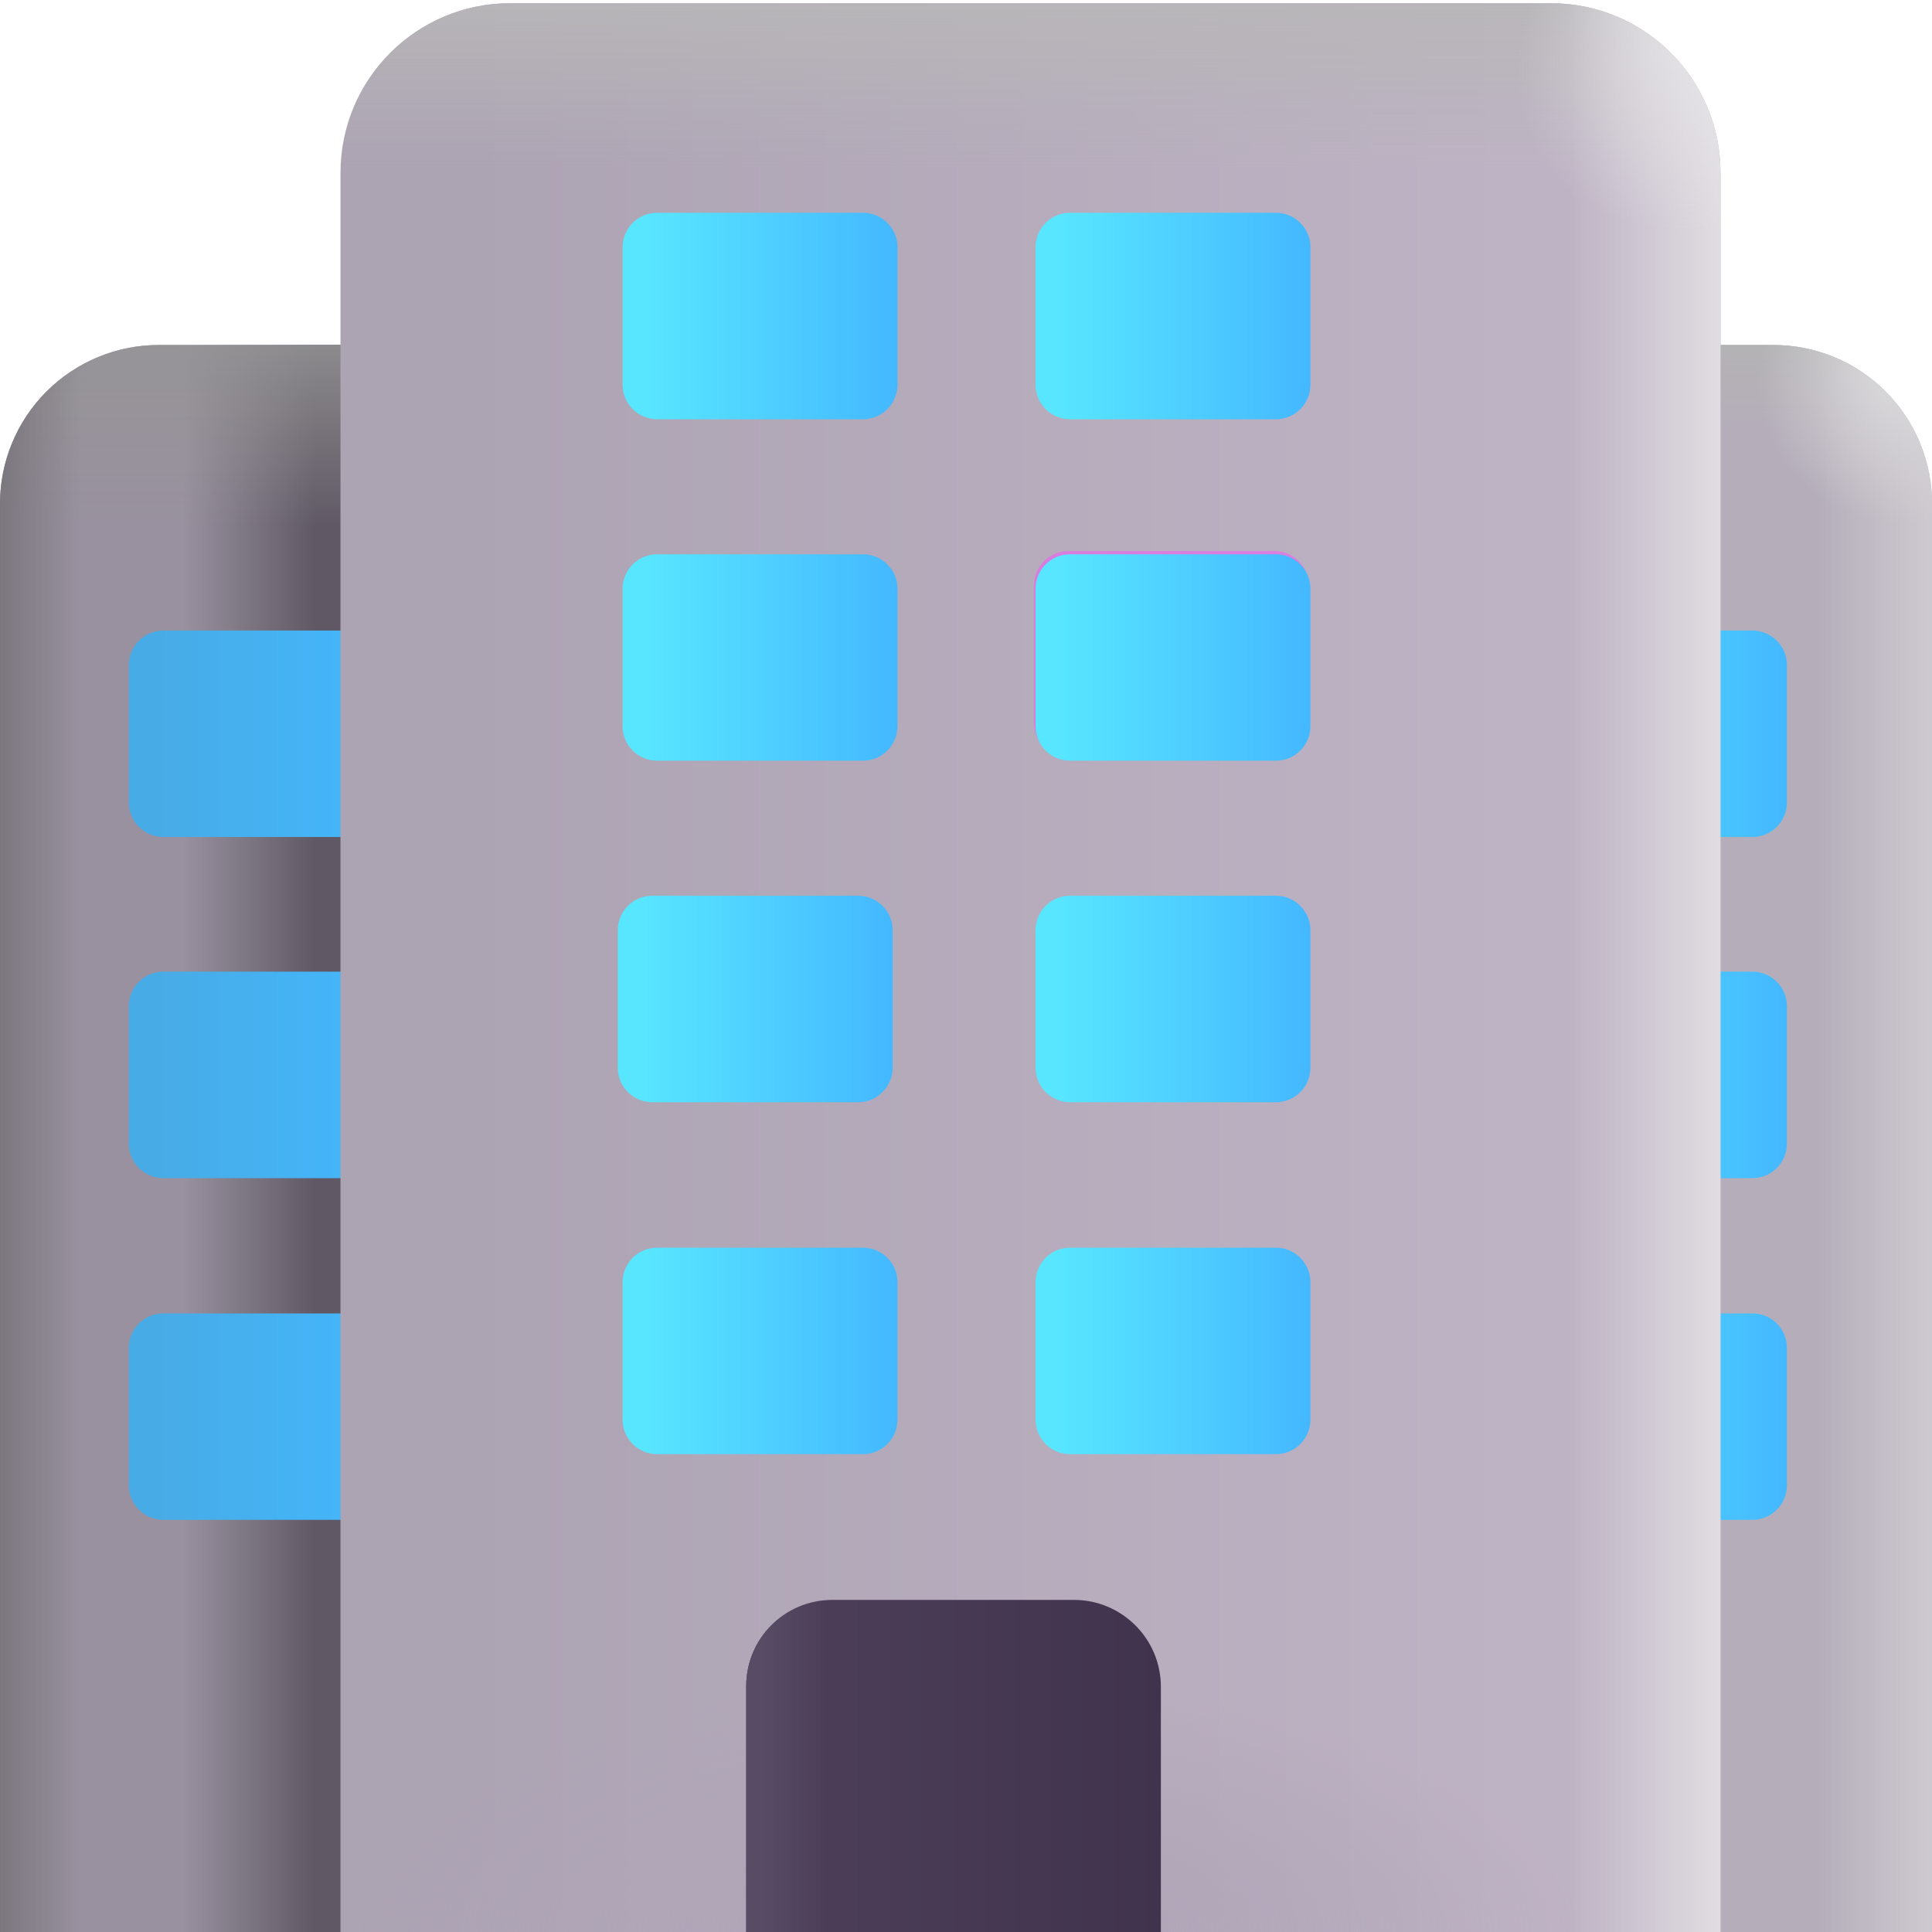
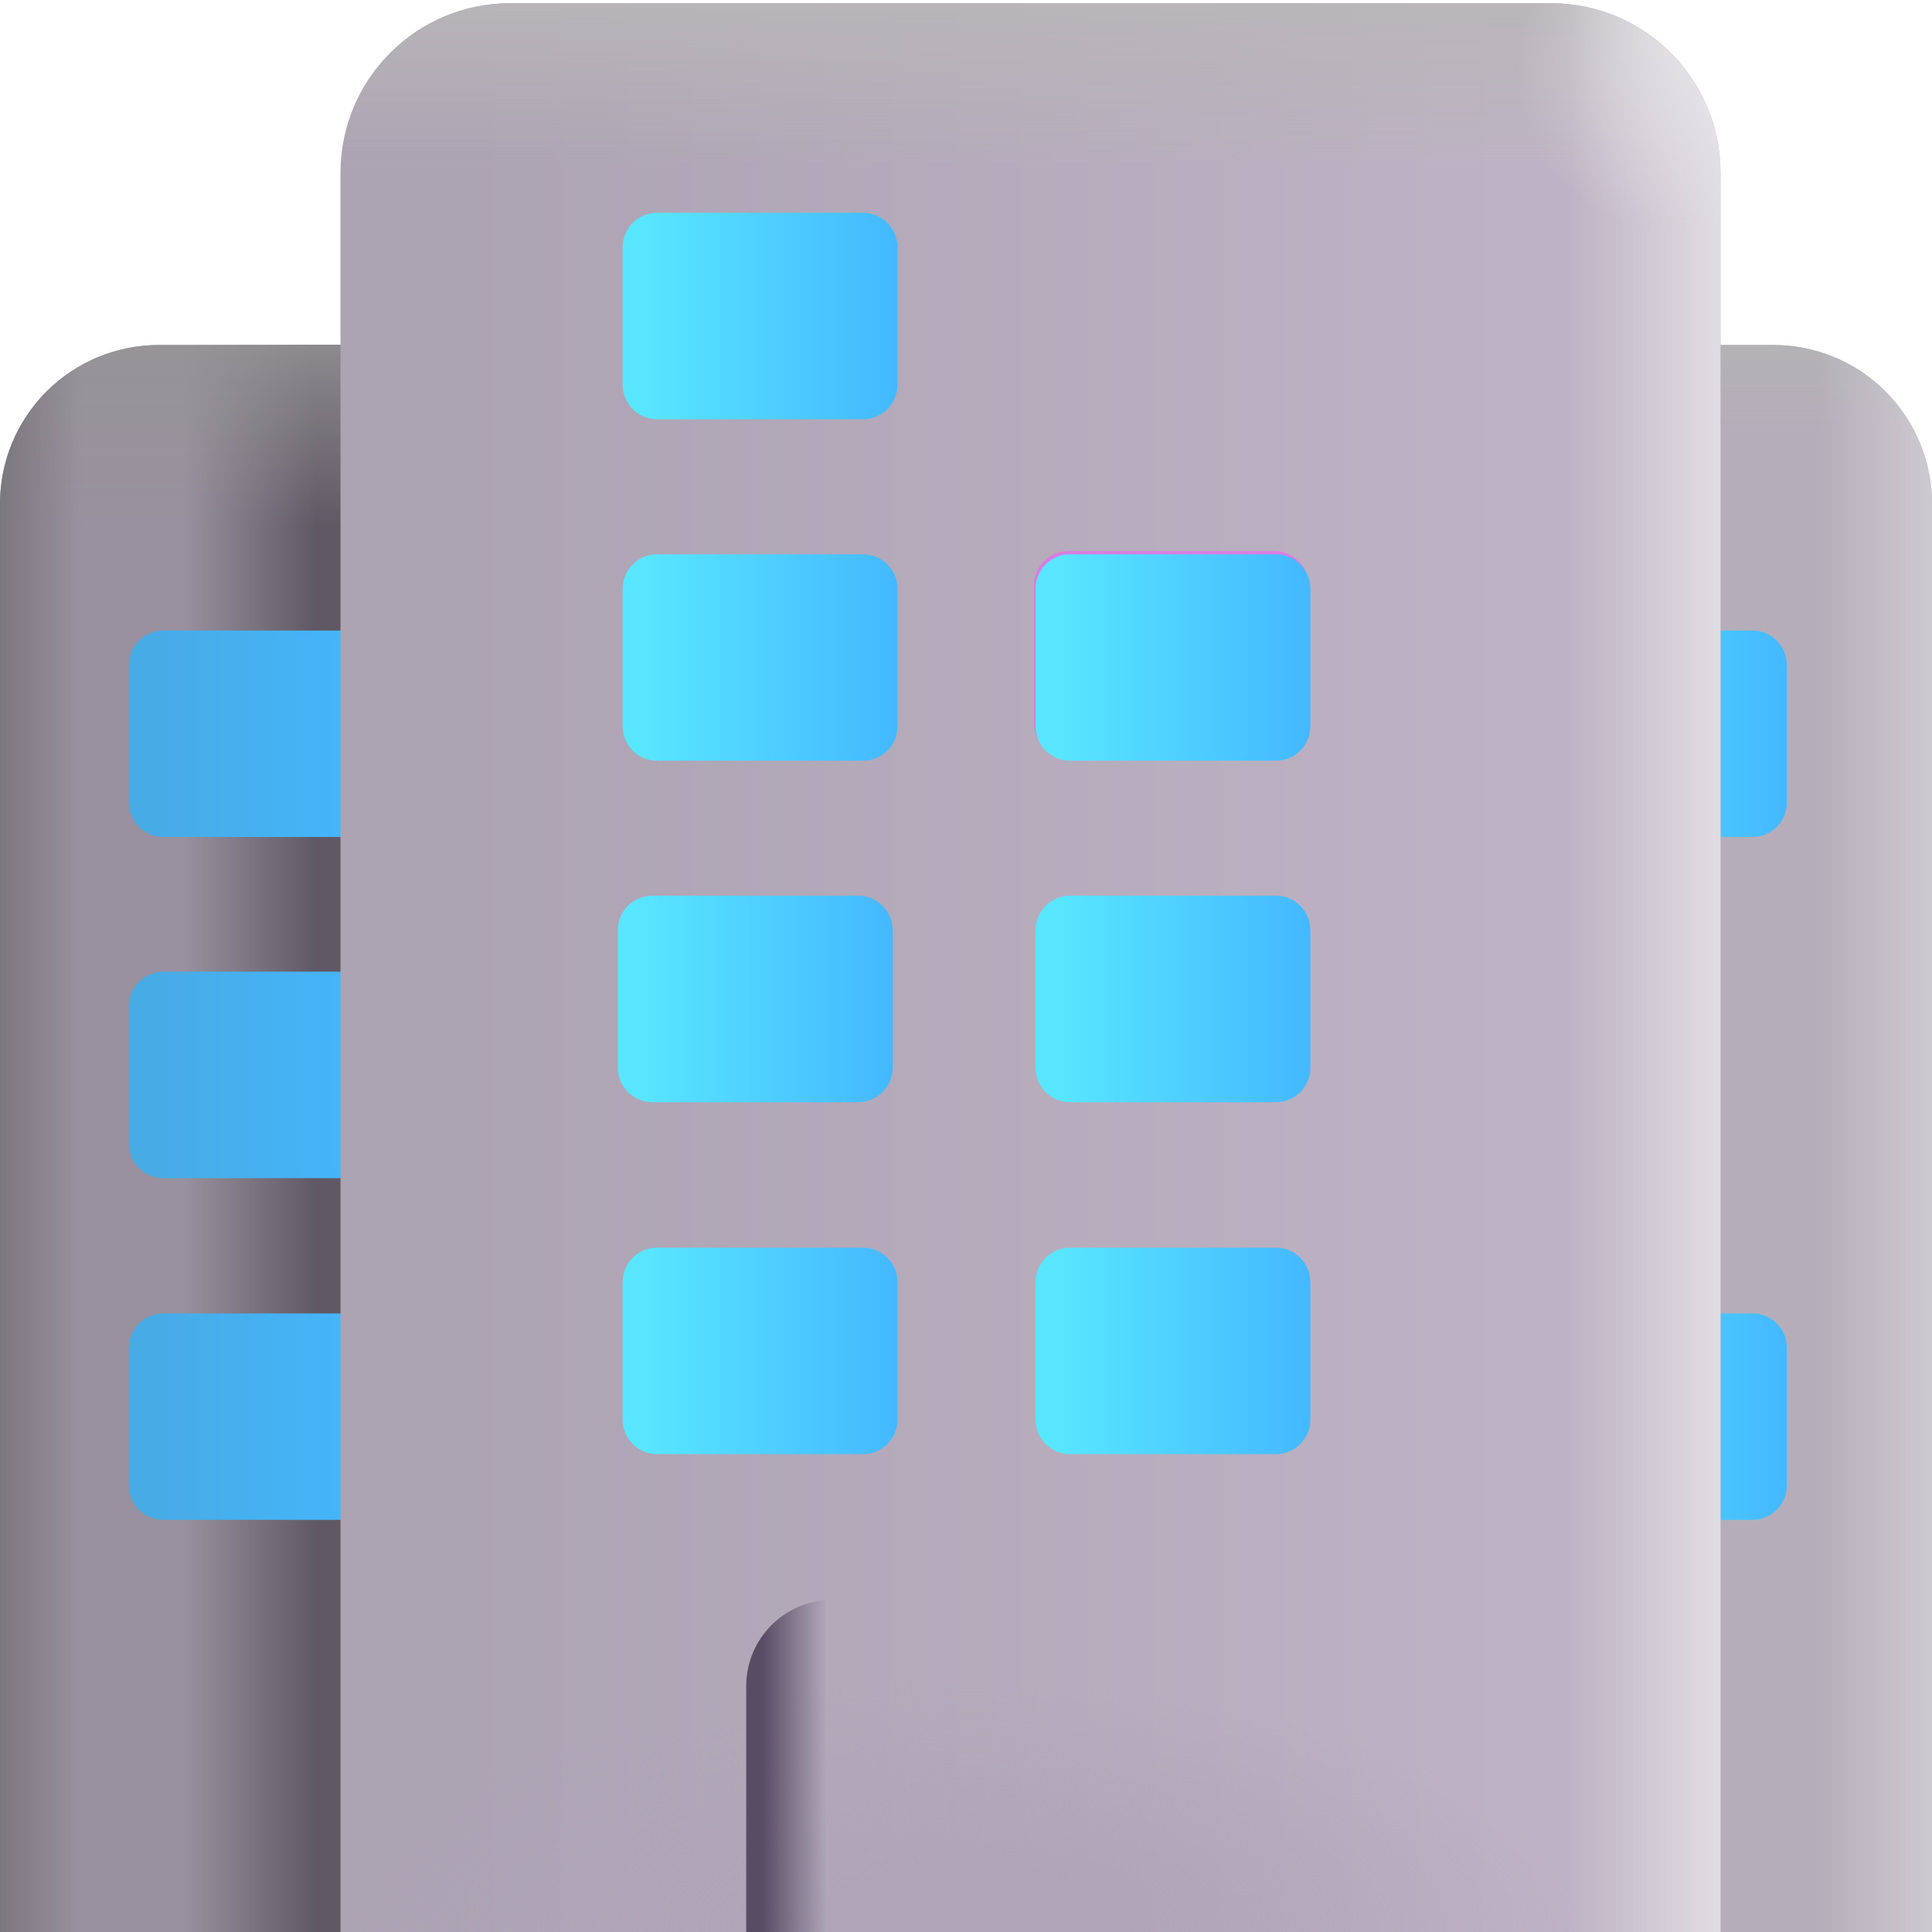
<svg xmlns="http://www.w3.org/2000/svg" width="30" height="30" viewBox="0 0 30 30" fill="none">
  <path d="M19.286 30H0V7.822C0 7.168 0.26 6.541 0.722 6.079C1.184 5.617 1.811 5.357 2.464 5.357H16.157C17.882 5.357 19.286 6.761 19.286 8.486V30Z" fill="#99919F" />
  <path d="M19.286 30H0V7.822C0 7.168 0.26 6.541 0.722 6.079C1.184 5.617 1.811 5.357 2.464 5.357H16.157C17.882 5.357 19.286 6.761 19.286 8.486V30Z" fill="url(#paint0_linear_2795_24078)" />
  <path d="M19.286 30H0V7.822C0 7.168 0.26 6.541 0.722 6.079C1.184 5.617 1.811 5.357 2.464 5.357H16.157C17.882 5.357 19.286 6.761 19.286 8.486V30Z" fill="url(#paint1_linear_2795_24078)" />
  <path d="M19.286 30H0V7.822C0 7.168 0.26 6.541 0.722 6.079C1.184 5.617 1.811 5.357 2.464 5.357H16.157C17.882 5.357 19.286 6.761 19.286 8.486V30Z" fill="url(#paint2_linear_2795_24078)" />
  <path d="M30.001 30H10.715V7.822C10.715 7.168 10.975 6.541 11.437 6.079C11.899 5.617 12.526 5.357 13.179 5.357H27.536C28.19 5.357 28.817 5.617 29.279 6.079C29.741 6.541 30.001 7.168 30.001 7.822V30Z" fill="#B5AEBA" />
  <path d="M30.001 30H10.715V7.822C10.715 7.168 10.975 6.541 11.437 6.079C11.899 5.617 12.526 5.357 13.179 5.357H27.536C28.19 5.357 28.817 5.617 29.279 6.079C29.741 6.541 30.001 7.168 30.001 7.822V30Z" fill="url(#paint3_linear_2795_24078)" />
  <path d="M30.001 30H10.715V7.822C10.715 7.168 10.975 6.541 11.437 6.079C11.899 5.617 12.526 5.357 13.179 5.357H27.536C28.19 5.357 28.817 5.617 29.279 6.079C29.741 6.541 30.001 7.168 30.001 7.822V30Z" fill="url(#paint4_linear_2795_24078)" />
  <path d="M30.001 30H10.715V7.822C10.715 7.168 10.975 6.541 11.437 6.079C11.899 5.617 12.526 5.357 13.179 5.357H27.536C28.19 5.357 28.817 5.617 29.279 6.079C29.741 6.541 30.001 7.168 30.001 7.822V30Z" fill="url(#paint5_linear_2795_24078)" />
-   <path d="M30.001 30H10.715V7.822C10.715 7.168 10.975 6.541 11.437 6.079C11.899 5.617 12.526 5.357 13.179 5.357H27.536C28.19 5.357 28.817 5.617 29.279 6.079C29.741 6.541 30.001 7.168 30.001 7.822V30Z" fill="url(#paint6_radial_2795_24078)" />
  <g filter="url(#filter0_i_2795_24078)">
    <path d="M27.336 9.666H24.139C23.843 9.666 23.604 9.906 23.604 10.202V12.336C23.604 12.632 23.843 12.872 24.139 12.872H27.336C27.632 12.872 27.872 12.632 27.872 12.336V10.202C27.872 9.906 27.632 9.666 27.336 9.666Z" fill="url(#paint7_linear_2795_24078)" />
  </g>
  <g filter="url(#filter1_i_2795_24078)">
    <path d="M5.858 9.666H2.661C2.365 9.666 2.125 9.906 2.125 10.202V12.336C2.125 12.632 2.365 12.872 2.661 12.872H5.858C6.154 12.872 6.394 12.632 6.394 12.336V10.202C6.394 9.906 6.154 9.666 5.858 9.666Z" fill="url(#paint8_linear_2795_24078)" />
  </g>
  <g filter="url(#filter2_i_2795_24078)">
-     <path d="M27.336 14.963H24.139C23.843 14.963 23.604 15.203 23.604 15.499V17.633C23.604 17.929 23.843 18.169 24.139 18.169H27.336C27.632 18.169 27.872 17.929 27.872 17.633V15.499C27.872 15.203 27.632 14.963 27.336 14.963Z" fill="url(#paint9_linear_2795_24078)" />
-   </g>
+     </g>
  <g filter="url(#filter3_i_2795_24078)">
    <path d="M5.858 14.963H2.661C2.365 14.963 2.125 15.203 2.125 15.499V17.633C2.125 17.929 2.365 18.169 2.661 18.169H5.858C6.154 18.169 6.394 17.929 6.394 17.633V15.499C6.394 15.203 6.154 14.963 5.858 14.963Z" fill="url(#paint10_linear_2795_24078)" />
  </g>
  <g filter="url(#filter4_i_2795_24078)">
    <path d="M27.336 20.27H24.139C23.843 20.27 23.604 20.509 23.604 20.805V22.939C23.604 23.235 23.843 23.475 24.139 23.475H27.336C27.632 23.475 27.872 23.235 27.872 22.939V20.805C27.872 20.509 27.632 20.27 27.336 20.27Z" fill="url(#paint11_linear_2795_24078)" />
  </g>
  <g filter="url(#filter5_i_2795_24078)">
    <path d="M5.858 20.27H2.661C2.365 20.27 2.125 20.509 2.125 20.805V22.939C2.125 23.235 2.365 23.475 2.661 23.475H5.858C6.154 23.475 6.394 23.235 6.394 22.939V20.805C6.394 20.509 6.154 20.27 5.858 20.27Z" fill="url(#paint12_linear_2795_24078)" />
  </g>
  <g filter="url(#filter6_i_2795_24078)">
    <path d="M25.716 30H4.287V2.636C4.287 1.179 5.466 0 6.923 0H23.08C24.537 0 25.716 1.179 25.716 2.636V30Z" fill="url(#paint13_linear_2795_24078)" />
    <path d="M25.716 30H4.287V2.636C4.287 1.179 5.466 0 6.923 0H23.08C24.537 0 25.716 1.179 25.716 2.636V30Z" fill="url(#paint14_linear_2795_24078)" />
    <path d="M25.716 30H4.287V2.636C4.287 1.179 5.466 0 6.923 0H23.08C24.537 0 25.716 1.179 25.716 2.636V30Z" fill="url(#paint15_linear_2795_24078)" />
    <path d="M25.716 30H4.287V2.636C4.287 1.179 5.466 0 6.923 0H23.08C24.537 0 25.716 1.179 25.716 2.636V30Z" fill="url(#paint16_radial_2795_24078)" />
  </g>
  <path d="M25.714 30H4.285V2.636C4.285 1.179 5.464 0 6.921 0H23.078C24.535 0 25.714 1.179 25.714 2.636V30Z" fill="url(#paint17_radial_2795_24078)" />
  <g filter="url(#filter7_i_2795_24078)">
-     <path d="M18.216 30H11.787V25.982C11.787 25.243 12.387 24.643 13.126 24.643H16.876C17.616 24.643 18.226 25.243 18.226 25.993V30H18.216Z" fill="url(#paint18_linear_2795_24078)" />
    <path d="M18.216 30H11.787V25.982C11.787 25.243 12.387 24.643 13.126 24.643H16.876C17.616 24.643 18.226 25.243 18.226 25.993V30H18.216Z" fill="url(#paint19_linear_2795_24078)" />
  </g>
  <g filter="url(#filter8_ii_2795_24078)">
    <path d="M13.375 3.254H10.178C9.882 3.254 9.643 3.494 9.643 3.79V5.924C9.643 6.22 9.882 6.46 10.178 6.46H13.375C13.671 6.46 13.911 6.22 13.911 5.924V3.79C13.911 3.494 13.671 3.254 13.375 3.254Z" fill="url(#paint20_linear_2795_24078)" />
  </g>
  <g filter="url(#filter9_ii_2795_24078)">
    <path d="M13.375 8.557H10.178C9.882 8.557 9.643 8.796 9.643 9.092V11.227C9.643 11.523 9.882 11.762 10.178 11.762H13.375C13.671 11.762 13.911 11.523 13.911 11.227V9.092C13.911 8.796 13.671 8.557 13.375 8.557Z" fill="url(#paint21_linear_2795_24078)" />
  </g>
  <g filter="url(#filter10_ii_2795_24078)">
    <path d="M13.375 13.859H10.178C9.882 13.859 9.643 14.099 9.643 14.395V16.529C9.643 16.825 9.882 17.065 10.178 17.065H13.375C13.671 17.065 13.911 16.825 13.911 16.529V14.395C13.911 14.099 13.671 13.859 13.375 13.859Z" fill="url(#paint22_linear_2795_24078)" />
  </g>
  <g filter="url(#filter11_ii_2795_24078)">
    <path d="M13.375 19.324H10.178C9.882 19.324 9.643 19.564 9.643 19.86V21.994C9.643 22.29 9.882 22.53 10.178 22.53H13.375C13.671 22.53 13.911 22.29 13.911 21.994V19.86C13.911 19.564 13.671 19.324 13.375 19.324Z" fill="url(#paint23_linear_2795_24078)" />
  </g>
  <g filter="url(#filter12_ii_2795_24078)">
-     <path d="M19.788 3.254H16.59C16.294 3.254 16.055 3.494 16.055 3.79V5.924C16.055 6.22 16.294 6.46 16.59 6.46H19.788C20.083 6.46 20.323 6.22 20.323 5.924V3.79C20.323 3.494 20.083 3.254 19.788 3.254Z" fill="url(#paint24_linear_2795_24078)" />
-   </g>
+     </g>
  <path d="M19.788 8.557H16.59C16.294 8.557 16.055 8.796 16.055 9.092V11.227C16.055 11.523 16.294 11.762 16.59 11.762H19.788C20.083 11.762 20.323 11.523 20.323 11.227V9.092C20.323 8.796 20.083 8.557 19.788 8.557Z" fill="#FB4EFF" fill-opacity="0.5" />
  <g filter="url(#filter13_ii_2795_24078)">
    <path d="M19.788 8.557H16.59C16.294 8.557 16.055 8.796 16.055 9.092V11.227C16.055 11.523 16.294 11.762 16.59 11.762H19.788C20.083 11.762 20.323 11.523 20.323 11.227V9.092C20.323 8.796 20.083 8.557 19.788 8.557Z" fill="url(#paint25_linear_2795_24078)" />
  </g>
  <g filter="url(#filter14_ii_2795_24078)">
    <path d="M19.788 13.859H16.59C16.294 13.859 16.055 14.099 16.055 14.395V16.529C16.055 16.825 16.294 17.065 16.59 17.065H19.788C20.083 17.065 20.323 16.825 20.323 16.529V14.395C20.323 14.099 20.083 13.859 19.788 13.859Z" fill="url(#paint26_linear_2795_24078)" />
  </g>
  <g filter="url(#filter15_ii_2795_24078)">
    <path d="M19.788 19.324H16.59C16.294 19.324 16.055 19.564 16.055 19.86V21.994C16.055 22.29 16.294 22.53 16.59 22.53H19.788C20.083 22.53 20.323 22.29 20.323 21.994V19.86C20.323 19.564 20.083 19.324 19.788 19.324Z" fill="url(#paint27_linear_2795_24078)" />
  </g>
  <defs>
    <filter id="filter0_i_2795_24078" x="23.479" y="9.666" width="4.394" height="3.33" filterUnits="userSpaceOnUse" color-interpolation-filters="sRGB">
      <feFlood flood-opacity="0" result="BackgroundImageFix" />
      <feBlend mode="normal" in="SourceGraphic" in2="BackgroundImageFix" result="shape" />
      <feColorMatrix in="SourceAlpha" type="matrix" values="0 0 0 0 0 0 0 0 0 0 0 0 0 0 0 0 0 0 127 0" result="hardAlpha" />
      <feOffset dx="-0.125" dy="0.125" />
      <feGaussianBlur stdDeviation="0.2" />
      <feComposite in2="hardAlpha" operator="arithmetic" k2="-1" k3="1" />
      <feColorMatrix type="matrix" values="0 0 0 0 0.071 0 0 0 0 0.502 0 0 0 0 0.878 0 0 0 1 0" />
      <feBlend mode="normal" in2="shape" result="effect1_innerShadow_2795_24078" />
    </filter>
    <filter id="filter1_i_2795_24078" x="2" y="9.666" width="4.394" height="3.33" filterUnits="userSpaceOnUse" color-interpolation-filters="sRGB">
      <feFlood flood-opacity="0" result="BackgroundImageFix" />
      <feBlend mode="normal" in="SourceGraphic" in2="BackgroundImageFix" result="shape" />
      <feColorMatrix in="SourceAlpha" type="matrix" values="0 0 0 0 0 0 0 0 0 0 0 0 0 0 0 0 0 0 127 0" result="hardAlpha" />
      <feOffset dx="-0.125" dy="0.125" />
      <feGaussianBlur stdDeviation="0.2" />
      <feComposite in2="hardAlpha" operator="arithmetic" k2="-1" k3="1" />
      <feColorMatrix type="matrix" values="0 0 0 0 0.071 0 0 0 0 0.502 0 0 0 0 0.878 0 0 0 1 0" />
      <feBlend mode="normal" in2="shape" result="effect1_innerShadow_2795_24078" />
    </filter>
    <filter id="filter2_i_2795_24078" x="23.479" y="14.963" width="4.394" height="3.33" filterUnits="userSpaceOnUse" color-interpolation-filters="sRGB">
      <feFlood flood-opacity="0" result="BackgroundImageFix" />
      <feBlend mode="normal" in="SourceGraphic" in2="BackgroundImageFix" result="shape" />
      <feColorMatrix in="SourceAlpha" type="matrix" values="0 0 0 0 0 0 0 0 0 0 0 0 0 0 0 0 0 0 127 0" result="hardAlpha" />
      <feOffset dx="-0.125" dy="0.125" />
      <feGaussianBlur stdDeviation="0.2" />
      <feComposite in2="hardAlpha" operator="arithmetic" k2="-1" k3="1" />
      <feColorMatrix type="matrix" values="0 0 0 0 0.071 0 0 0 0 0.502 0 0 0 0 0.878 0 0 0 1 0" />
      <feBlend mode="normal" in2="shape" result="effect1_innerShadow_2795_24078" />
    </filter>
    <filter id="filter3_i_2795_24078" x="2" y="14.963" width="4.394" height="3.33" filterUnits="userSpaceOnUse" color-interpolation-filters="sRGB">
      <feFlood flood-opacity="0" result="BackgroundImageFix" />
      <feBlend mode="normal" in="SourceGraphic" in2="BackgroundImageFix" result="shape" />
      <feColorMatrix in="SourceAlpha" type="matrix" values="0 0 0 0 0 0 0 0 0 0 0 0 0 0 0 0 0 0 127 0" result="hardAlpha" />
      <feOffset dx="-0.125" dy="0.125" />
      <feGaussianBlur stdDeviation="0.2" />
      <feComposite in2="hardAlpha" operator="arithmetic" k2="-1" k3="1" />
      <feColorMatrix type="matrix" values="0 0 0 0 0.071 0 0 0 0 0.502 0 0 0 0 0.878 0 0 0 1 0" />
      <feBlend mode="normal" in2="shape" result="effect1_innerShadow_2795_24078" />
    </filter>
    <filter id="filter4_i_2795_24078" x="23.479" y="20.27" width="4.394" height="3.33" filterUnits="userSpaceOnUse" color-interpolation-filters="sRGB">
      <feFlood flood-opacity="0" result="BackgroundImageFix" />
      <feBlend mode="normal" in="SourceGraphic" in2="BackgroundImageFix" result="shape" />
      <feColorMatrix in="SourceAlpha" type="matrix" values="0 0 0 0 0 0 0 0 0 0 0 0 0 0 0 0 0 0 127 0" result="hardAlpha" />
      <feOffset dx="-0.125" dy="0.125" />
      <feGaussianBlur stdDeviation="0.2" />
      <feComposite in2="hardAlpha" operator="arithmetic" k2="-1" k3="1" />
      <feColorMatrix type="matrix" values="0 0 0 0 0.071 0 0 0 0 0.502 0 0 0 0 0.878 0 0 0 1 0" />
      <feBlend mode="normal" in2="shape" result="effect1_innerShadow_2795_24078" />
    </filter>
    <filter id="filter5_i_2795_24078" x="2" y="20.27" width="4.394" height="3.33" filterUnits="userSpaceOnUse" color-interpolation-filters="sRGB">
      <feFlood flood-opacity="0" result="BackgroundImageFix" />
      <feBlend mode="normal" in="SourceGraphic" in2="BackgroundImageFix" result="shape" />
      <feColorMatrix in="SourceAlpha" type="matrix" values="0 0 0 0 0 0 0 0 0 0 0 0 0 0 0 0 0 0 127 0" result="hardAlpha" />
      <feOffset dx="-0.125" dy="0.125" />
      <feGaussianBlur stdDeviation="0.2" />
      <feComposite in2="hardAlpha" operator="arithmetic" k2="-1" k3="1" />
      <feColorMatrix type="matrix" values="0 0 0 0 0.071 0 0 0 0 0.502 0 0 0 0 0.878 0 0 0 1 0" />
      <feBlend mode="normal" in2="shape" result="effect1_innerShadow_2795_24078" />
    </filter>
    <filter id="filter6_i_2795_24078" x="4.287" y="0" width="21.928" height="30.05" filterUnits="userSpaceOnUse" color-interpolation-filters="sRGB">
      <feFlood flood-opacity="0" result="BackgroundImageFix" />
      <feBlend mode="normal" in="SourceGraphic" in2="BackgroundImageFix" result="shape" />
      <feColorMatrix in="SourceAlpha" type="matrix" values="0 0 0 0 0 0 0 0 0 0 0 0 0 0 0 0 0 0 127 0" result="hardAlpha" />
      <feOffset dx="1" dy="0.05" />
      <feGaussianBlur stdDeviation="0.25" />
      <feComposite in2="hardAlpha" operator="arithmetic" k2="-1" k3="1" />
      <feColorMatrix type="matrix" values="0 0 0 0 0 0 0 0 0 0 0 0 0 0 0 0 0 0 0.25 0" />
      <feBlend mode="normal" in2="shape" result="effect1_innerShadow_2795_24078" />
    </filter>
    <filter id="filter7_i_2795_24078" x="11.587" y="24.643" width="6.639" height="5.557" filterUnits="userSpaceOnUse" color-interpolation-filters="sRGB">
      <feFlood flood-opacity="0" result="BackgroundImageFix" />
      <feBlend mode="normal" in="SourceGraphic" in2="BackgroundImageFix" result="shape" />
      <feColorMatrix in="SourceAlpha" type="matrix" values="0 0 0 0 0 0 0 0 0 0 0 0 0 0 0 0 0 0 127 0" result="hardAlpha" />
      <feOffset dx="-0.2" dy="0.2" />
      <feGaussianBlur stdDeviation="0.15" />
      <feComposite in2="hardAlpha" operator="arithmetic" k2="-1" k3="1" />
      <feColorMatrix type="matrix" values="0 0 0 0 0.165 0 0 0 0 0.102 0 0 0 0 0.224 0 0 0 1 0" />
      <feBlend mode="normal" in2="shape" result="effect1_innerShadow_2795_24078" />
    </filter>
    <filter id="filter8_ii_2795_24078" x="9.518" y="3.179" width="4.544" height="3.405" filterUnits="userSpaceOnUse" color-interpolation-filters="sRGB">
      <feFlood flood-opacity="0" result="BackgroundImageFix" />
      <feBlend mode="normal" in="SourceGraphic" in2="BackgroundImageFix" result="shape" />
      <feColorMatrix in="SourceAlpha" type="matrix" values="0 0 0 0 0 0 0 0 0 0 0 0 0 0 0 0 0 0 127 0" result="hardAlpha" />
      <feOffset dx="-0.125" dy="0.125" />
      <feGaussianBlur stdDeviation="0.2" />
      <feComposite in2="hardAlpha" operator="arithmetic" k2="-1" k3="1" />
      <feColorMatrix type="matrix" values="0 0 0 0 0.071 0 0 0 0 0.502 0 0 0 0 0.878 0 0 0 1 0" />
      <feBlend mode="normal" in2="shape" result="effect1_innerShadow_2795_24078" />
      <feColorMatrix in="SourceAlpha" type="matrix" values="0 0 0 0 0 0 0 0 0 0 0 0 0 0 0 0 0 0 127 0" result="hardAlpha" />
      <feOffset dx="0.15" dy="-0.075" />
      <feGaussianBlur stdDeviation="0.15" />
      <feComposite in2="hardAlpha" operator="arithmetic" k2="-1" k3="1" />
      <feColorMatrix type="matrix" values="0 0 0 0 0.502 0 0 0 0 1 0 0 0 0 1 0 0 0 1 0" />
      <feBlend mode="normal" in2="effect1_innerShadow_2795_24078" result="effect2_innerShadow_2795_24078" />
    </filter>
    <filter id="filter9_ii_2795_24078" x="9.518" y="8.482" width="4.544" height="3.405" filterUnits="userSpaceOnUse" color-interpolation-filters="sRGB">
      <feFlood flood-opacity="0" result="BackgroundImageFix" />
      <feBlend mode="normal" in="SourceGraphic" in2="BackgroundImageFix" result="shape" />
      <feColorMatrix in="SourceAlpha" type="matrix" values="0 0 0 0 0 0 0 0 0 0 0 0 0 0 0 0 0 0 127 0" result="hardAlpha" />
      <feOffset dx="-0.125" dy="0.125" />
      <feGaussianBlur stdDeviation="0.2" />
      <feComposite in2="hardAlpha" operator="arithmetic" k2="-1" k3="1" />
      <feColorMatrix type="matrix" values="0 0 0 0 0.071 0 0 0 0 0.502 0 0 0 0 0.878 0 0 0 1 0" />
      <feBlend mode="normal" in2="shape" result="effect1_innerShadow_2795_24078" />
      <feColorMatrix in="SourceAlpha" type="matrix" values="0 0 0 0 0 0 0 0 0 0 0 0 0 0 0 0 0 0 127 0" result="hardAlpha" />
      <feOffset dx="0.15" dy="-0.075" />
      <feGaussianBlur stdDeviation="0.15" />
      <feComposite in2="hardAlpha" operator="arithmetic" k2="-1" k3="1" />
      <feColorMatrix type="matrix" values="0 0 0 0 0.502 0 0 0 0 1 0 0 0 0 1 0 0 0 1 0" />
      <feBlend mode="normal" in2="effect1_innerShadow_2795_24078" result="effect2_innerShadow_2795_24078" />
    </filter>
    <filter id="filter10_ii_2795_24078" x="9.518" y="13.784" width="4.469" height="3.405" filterUnits="userSpaceOnUse" color-interpolation-filters="sRGB">
      <feFlood flood-opacity="0" result="BackgroundImageFix" />
      <feBlend mode="normal" in="SourceGraphic" in2="BackgroundImageFix" result="shape" />
      <feColorMatrix in="SourceAlpha" type="matrix" values="0 0 0 0 0 0 0 0 0 0 0 0 0 0 0 0 0 0 127 0" result="hardAlpha" />
      <feOffset dx="-0.125" dy="0.125" />
      <feGaussianBlur stdDeviation="0.2" />
      <feComposite in2="hardAlpha" operator="arithmetic" k2="-1" k3="1" />
      <feColorMatrix type="matrix" values="0 0 0 0 0.071 0 0 0 0 0.502 0 0 0 0 0.878 0 0 0 1 0" />
      <feBlend mode="normal" in2="shape" result="effect1_innerShadow_2795_24078" />
      <feColorMatrix in="SourceAlpha" type="matrix" values="0 0 0 0 0 0 0 0 0 0 0 0 0 0 0 0 0 0 127 0" result="hardAlpha" />
      <feOffset dx="0.075" dy="-0.075" />
      <feGaussianBlur stdDeviation="0.15" />
      <feComposite in2="hardAlpha" operator="arithmetic" k2="-1" k3="1" />
      <feColorMatrix type="matrix" values="0 0 0 0 0.502 0 0 0 0 1 0 0 0 0 1 0 0 0 1 0" />
      <feBlend mode="normal" in2="effect1_innerShadow_2795_24078" result="effect2_innerShadow_2795_24078" />
    </filter>
    <filter id="filter11_ii_2795_24078" x="9.518" y="19.249" width="4.544" height="3.405" filterUnits="userSpaceOnUse" color-interpolation-filters="sRGB">
      <feFlood flood-opacity="0" result="BackgroundImageFix" />
      <feBlend mode="normal" in="SourceGraphic" in2="BackgroundImageFix" result="shape" />
      <feColorMatrix in="SourceAlpha" type="matrix" values="0 0 0 0 0 0 0 0 0 0 0 0 0 0 0 0 0 0 127 0" result="hardAlpha" />
      <feOffset dx="-0.125" dy="0.125" />
      <feGaussianBlur stdDeviation="0.2" />
      <feComposite in2="hardAlpha" operator="arithmetic" k2="-1" k3="1" />
      <feColorMatrix type="matrix" values="0 0 0 0 0.071 0 0 0 0 0.502 0 0 0 0 0.878 0 0 0 1 0" />
      <feBlend mode="normal" in2="shape" result="effect1_innerShadow_2795_24078" />
      <feColorMatrix in="SourceAlpha" type="matrix" values="0 0 0 0 0 0 0 0 0 0 0 0 0 0 0 0 0 0 127 0" result="hardAlpha" />
      <feOffset dx="0.15" dy="-0.075" />
      <feGaussianBlur stdDeviation="0.15" />
      <feComposite in2="hardAlpha" operator="arithmetic" k2="-1" k3="1" />
      <feColorMatrix type="matrix" values="0 0 0 0 0.502 0 0 0 0 1 0 0 0 0 1 0 0 0 1 0" />
      <feBlend mode="normal" in2="effect1_innerShadow_2795_24078" result="effect2_innerShadow_2795_24078" />
    </filter>
    <filter id="filter12_ii_2795_24078" x="15.93" y="3.179" width="4.544" height="3.405" filterUnits="userSpaceOnUse" color-interpolation-filters="sRGB">
      <feFlood flood-opacity="0" result="BackgroundImageFix" />
      <feBlend mode="normal" in="SourceGraphic" in2="BackgroundImageFix" result="shape" />
      <feColorMatrix in="SourceAlpha" type="matrix" values="0 0 0 0 0 0 0 0 0 0 0 0 0 0 0 0 0 0 127 0" result="hardAlpha" />
      <feOffset dx="-0.125" dy="0.125" />
      <feGaussianBlur stdDeviation="0.2" />
      <feComposite in2="hardAlpha" operator="arithmetic" k2="-1" k3="1" />
      <feColorMatrix type="matrix" values="0 0 0 0 0.071 0 0 0 0 0.502 0 0 0 0 0.878 0 0 0 1 0" />
      <feBlend mode="normal" in2="shape" result="effect1_innerShadow_2795_24078" />
      <feColorMatrix in="SourceAlpha" type="matrix" values="0 0 0 0 0 0 0 0 0 0 0 0 0 0 0 0 0 0 127 0" result="hardAlpha" />
      <feOffset dx="0.15" dy="-0.075" />
      <feGaussianBlur stdDeviation="0.15" />
      <feComposite in2="hardAlpha" operator="arithmetic" k2="-1" k3="1" />
      <feColorMatrix type="matrix" values="0 0 0 0 0.502 0 0 0 0 1 0 0 0 0 1 0 0 0 1 0" />
      <feBlend mode="normal" in2="effect1_innerShadow_2795_24078" result="effect2_innerShadow_2795_24078" />
    </filter>
    <filter id="filter13_ii_2795_24078" x="15.93" y="8.482" width="4.544" height="3.405" filterUnits="userSpaceOnUse" color-interpolation-filters="sRGB">
      <feFlood flood-opacity="0" result="BackgroundImageFix" />
      <feBlend mode="normal" in="SourceGraphic" in2="BackgroundImageFix" result="shape" />
      <feColorMatrix in="SourceAlpha" type="matrix" values="0 0 0 0 0 0 0 0 0 0 0 0 0 0 0 0 0 0 127 0" result="hardAlpha" />
      <feOffset dx="-0.125" dy="0.125" />
      <feGaussianBlur stdDeviation="0.2" />
      <feComposite in2="hardAlpha" operator="arithmetic" k2="-1" k3="1" />
      <feColorMatrix type="matrix" values="0 0 0 0 0.071 0 0 0 0 0.502 0 0 0 0 0.878 0 0 0 1 0" />
      <feBlend mode="normal" in2="shape" result="effect1_innerShadow_2795_24078" />
      <feColorMatrix in="SourceAlpha" type="matrix" values="0 0 0 0 0 0 0 0 0 0 0 0 0 0 0 0 0 0 127 0" result="hardAlpha" />
      <feOffset dx="0.15" dy="-0.075" />
      <feGaussianBlur stdDeviation="0.15" />
      <feComposite in2="hardAlpha" operator="arithmetic" k2="-1" k3="1" />
      <feColorMatrix type="matrix" values="0 0 0 0 0.502 0 0 0 0 1 0 0 0 0 1 0 0 0 1 0" />
      <feBlend mode="normal" in2="effect1_innerShadow_2795_24078" result="effect2_innerShadow_2795_24078" />
    </filter>
    <filter id="filter14_ii_2795_24078" x="15.93" y="13.784" width="4.544" height="3.405" filterUnits="userSpaceOnUse" color-interpolation-filters="sRGB">
      <feFlood flood-opacity="0" result="BackgroundImageFix" />
      <feBlend mode="normal" in="SourceGraphic" in2="BackgroundImageFix" result="shape" />
      <feColorMatrix in="SourceAlpha" type="matrix" values="0 0 0 0 0 0 0 0 0 0 0 0 0 0 0 0 0 0 127 0" result="hardAlpha" />
      <feOffset dx="-0.125" dy="0.125" />
      <feGaussianBlur stdDeviation="0.2" />
      <feComposite in2="hardAlpha" operator="arithmetic" k2="-1" k3="1" />
      <feColorMatrix type="matrix" values="0 0 0 0 0.071 0 0 0 0 0.502 0 0 0 0 0.878 0 0 0 1 0" />
      <feBlend mode="normal" in2="shape" result="effect1_innerShadow_2795_24078" />
      <feColorMatrix in="SourceAlpha" type="matrix" values="0 0 0 0 0 0 0 0 0 0 0 0 0 0 0 0 0 0 127 0" result="hardAlpha" />
      <feOffset dx="0.15" dy="-0.075" />
      <feGaussianBlur stdDeviation="0.15" />
      <feComposite in2="hardAlpha" operator="arithmetic" k2="-1" k3="1" />
      <feColorMatrix type="matrix" values="0 0 0 0 0.502 0 0 0 0 1 0 0 0 0 1 0 0 0 1 0" />
      <feBlend mode="normal" in2="effect1_innerShadow_2795_24078" result="effect2_innerShadow_2795_24078" />
    </filter>
    <filter id="filter15_ii_2795_24078" x="15.93" y="19.249" width="4.544" height="3.405" filterUnits="userSpaceOnUse" color-interpolation-filters="sRGB">
      <feFlood flood-opacity="0" result="BackgroundImageFix" />
      <feBlend mode="normal" in="SourceGraphic" in2="BackgroundImageFix" result="shape" />
      <feColorMatrix in="SourceAlpha" type="matrix" values="0 0 0 0 0 0 0 0 0 0 0 0 0 0 0 0 0 0 127 0" result="hardAlpha" />
      <feOffset dx="-0.125" dy="0.125" />
      <feGaussianBlur stdDeviation="0.2" />
      <feComposite in2="hardAlpha" operator="arithmetic" k2="-1" k3="1" />
      <feColorMatrix type="matrix" values="0 0 0 0 0.071 0 0 0 0 0.502 0 0 0 0 0.878 0 0 0 1 0" />
      <feBlend mode="normal" in2="shape" result="effect1_innerShadow_2795_24078" />
      <feColorMatrix in="SourceAlpha" type="matrix" values="0 0 0 0 0 0 0 0 0 0 0 0 0 0 0 0 0 0 127 0" result="hardAlpha" />
      <feOffset dx="0.15" dy="-0.075" />
      <feGaussianBlur stdDeviation="0.15" />
      <feComposite in2="hardAlpha" operator="arithmetic" k2="-1" k3="1" />
      <feColorMatrix type="matrix" values="0 0 0 0 0.502 0 0 0 0 1 0 0 0 0 1 0 0 0 1 0" />
      <feBlend mode="normal" in2="effect1_innerShadow_2795_24078" result="effect2_innerShadow_2795_24078" />
    </filter>
    <linearGradient id="paint0_linear_2795_24078" x1="4.897" y1="21.628" x2="2.84" y2="21.628" gradientUnits="userSpaceOnUse">
      <stop stop-color="#605965" />
      <stop offset="1" stop-color="#605965" stop-opacity="0" />
    </linearGradient>
    <linearGradient id="paint1_linear_2795_24078" x1="5.237" y1="4.75" x2="5.237" y2="8.185" gradientUnits="userSpaceOnUse">
      <stop stop-color="#959595" />
      <stop offset="1" stop-color="#959595" stop-opacity="0" />
    </linearGradient>
    <linearGradient id="paint2_linear_2795_24078" x1="0" y1="22.738" x2="1.263" y2="22.738" gradientUnits="userSpaceOnUse">
      <stop stop-color="#7B777E" />
      <stop offset="1" stop-color="#7B777E" stop-opacity="0" />
    </linearGradient>
    <linearGradient id="paint3_linear_2795_24078" x1="25.54" y1="23.974" x2="26.243" y2="23.974" gradientUnits="userSpaceOnUse">
      <stop stop-color="#A59FA9" />
      <stop offset="1" stop-color="#A59FA9" stop-opacity="0" />
    </linearGradient>
    <linearGradient id="paint4_linear_2795_24078" x1="25.742" y1="5.223" x2="25.742" y2="6.63" gradientUnits="userSpaceOnUse">
      <stop stop-color="#B3B3B3" />
      <stop offset="1" stop-color="#B3B3B3" stop-opacity="0" />
    </linearGradient>
    <linearGradient id="paint5_linear_2795_24078" x1="30.362" y1="22.5" x2="28.219" y2="22.5" gradientUnits="userSpaceOnUse">
      <stop stop-color="#D2CFD4" />
      <stop offset="1" stop-color="#D2CFD4" stop-opacity="0" />
    </linearGradient>
    <radialGradient id="paint6_radial_2795_24078" cx="0" cy="0" r="1" gradientUnits="userSpaceOnUse" gradientTransform="translate(29.793 5.693) rotate(138.18) scale(2.561 2.343)">
      <stop offset="0.214" stop-color="#D7D6D8" />
      <stop offset="1" stop-color="#D7D6D8" stop-opacity="0" />
    </radialGradient>
    <linearGradient id="paint7_linear_2795_24078" x1="23.933" y1="11.269" x2="27.872" y2="11.269" gradientUnits="userSpaceOnUse">
      <stop stop-color="#58E6FF" />
      <stop offset="1" stop-color="#44B8FF" />
    </linearGradient>
    <linearGradient id="paint8_linear_2795_24078" x1="2.456" y1="11.269" x2="6.394" y2="11.269" gradientUnits="userSpaceOnUse">
      <stop stop-color="#47ABE5" />
      <stop offset="1" stop-color="#44B8FF" />
    </linearGradient>
    <linearGradient id="paint9_linear_2795_24078" x1="23.933" y1="16.566" x2="27.872" y2="16.566" gradientUnits="userSpaceOnUse">
      <stop stop-color="#58E6FF" />
      <stop offset="1" stop-color="#44B8FF" />
    </linearGradient>
    <linearGradient id="paint10_linear_2795_24078" x1="2.456" y1="16.566" x2="6.394" y2="16.566" gradientUnits="userSpaceOnUse">
      <stop stop-color="#47ABE5" />
      <stop offset="1" stop-color="#44B8FF" />
    </linearGradient>
    <linearGradient id="paint11_linear_2795_24078" x1="23.933" y1="21.872" x2="27.872" y2="21.872" gradientUnits="userSpaceOnUse">
      <stop stop-color="#58E6FF" />
      <stop offset="1" stop-color="#44B8FF" />
    </linearGradient>
    <linearGradient id="paint12_linear_2795_24078" x1="2.456" y1="21.872" x2="6.394" y2="21.872" gradientUnits="userSpaceOnUse">
      <stop stop-color="#47ABE5" />
      <stop offset="1" stop-color="#44B8FF" />
    </linearGradient>
    <linearGradient id="paint13_linear_2795_24078" x1="6.192" y1="27.272" x2="22.532" y2="27.272" gradientUnits="userSpaceOnUse">
      <stop stop-color="#ACA3B3" />
      <stop offset="1" stop-color="#BEB3C4" />
    </linearGradient>
    <linearGradient id="paint14_linear_2795_24078" x1="15.001" y1="-0.269" x2="15.001" y2="2.569" gradientUnits="userSpaceOnUse">
      <stop stop-color="#B8B7B8" />
      <stop offset="1" stop-color="#B8B7B8" stop-opacity="0" />
    </linearGradient>
    <linearGradient id="paint15_linear_2795_24078" x1="25.716" y1="16.916" x2="23.377" y2="16.916" gradientUnits="userSpaceOnUse">
      <stop stop-color="#E0DDE2" />
      <stop offset="1" stop-color="#E0DDE2" stop-opacity="0" />
    </linearGradient>
    <radialGradient id="paint16_radial_2795_24078" cx="0" cy="0" r="1" gradientUnits="userSpaceOnUse" gradientTransform="translate(26.138 -0.001) rotate(136.93) scale(4.043 2.976)">
      <stop stop-color="#E8E7E9" />
      <stop offset="1" stop-color="#E8E7E9" stop-opacity="0" />
    </radialGradient>
    <radialGradient id="paint17_radial_2795_24078" cx="0" cy="0" r="1" gradientUnits="userSpaceOnUse" gradientTransform="translate(14.999 30) rotate(-90) scale(3.917 9.488)">
      <stop offset="0.217" stop-color="#AFA5B7" />
      <stop offset="1" stop-color="#AFA5B7" stop-opacity="0" />
    </radialGradient>
    <linearGradient id="paint18_linear_2795_24078" x1="11.787" y1="27.324" x2="18.74" y2="27.324" gradientUnits="userSpaceOnUse">
      <stop stop-color="#4E405B" />
      <stop offset="1" stop-color="#3F324C" />
    </linearGradient>
    <linearGradient id="paint19_linear_2795_24078" x1="12.034" y1="30" x2="13.037" y2="30" gradientUnits="userSpaceOnUse">
      <stop stop-color="#574C64" />
      <stop offset="1" stop-color="#574C64" stop-opacity="0" />
    </linearGradient>
    <linearGradient id="paint20_linear_2795_24078" x1="9.974" y1="4.857" x2="13.911" y2="4.857" gradientUnits="userSpaceOnUse">
      <stop stop-color="#58E6FF" />
      <stop offset="1" stop-color="#44B8FF" />
    </linearGradient>
    <linearGradient id="paint21_linear_2795_24078" x1="9.974" y1="10.159" x2="13.911" y2="10.159" gradientUnits="userSpaceOnUse">
      <stop stop-color="#58E6FF" />
      <stop offset="1" stop-color="#44B8FF" />
    </linearGradient>
    <linearGradient id="paint22_linear_2795_24078" x1="9.974" y1="15.462" x2="13.911" y2="15.462" gradientUnits="userSpaceOnUse">
      <stop stop-color="#58E6FF" />
      <stop offset="1" stop-color="#44B8FF" />
    </linearGradient>
    <linearGradient id="paint23_linear_2795_24078" x1="9.974" y1="20.927" x2="13.911" y2="20.927" gradientUnits="userSpaceOnUse">
      <stop stop-color="#58E6FF" />
      <stop offset="1" stop-color="#44B8FF" />
    </linearGradient>
    <linearGradient id="paint24_linear_2795_24078" x1="16.386" y1="4.857" x2="20.323" y2="4.857" gradientUnits="userSpaceOnUse">
      <stop stop-color="#58E6FF" />
      <stop offset="1" stop-color="#44B8FF" />
    </linearGradient>
    <linearGradient id="paint25_linear_2795_24078" x1="16.386" y1="10.159" x2="20.323" y2="10.159" gradientUnits="userSpaceOnUse">
      <stop stop-color="#58E6FF" />
      <stop offset="1" stop-color="#44B8FF" />
    </linearGradient>
    <linearGradient id="paint26_linear_2795_24078" x1="16.386" y1="15.462" x2="20.323" y2="15.462" gradientUnits="userSpaceOnUse">
      <stop stop-color="#58E6FF" />
      <stop offset="1" stop-color="#44B8FF" />
    </linearGradient>
    <linearGradient id="paint27_linear_2795_24078" x1="16.386" y1="20.927" x2="20.323" y2="20.927" gradientUnits="userSpaceOnUse">
      <stop stop-color="#58E6FF" />
      <stop offset="1" stop-color="#44B8FF" />
    </linearGradient>
  </defs>
</svg>